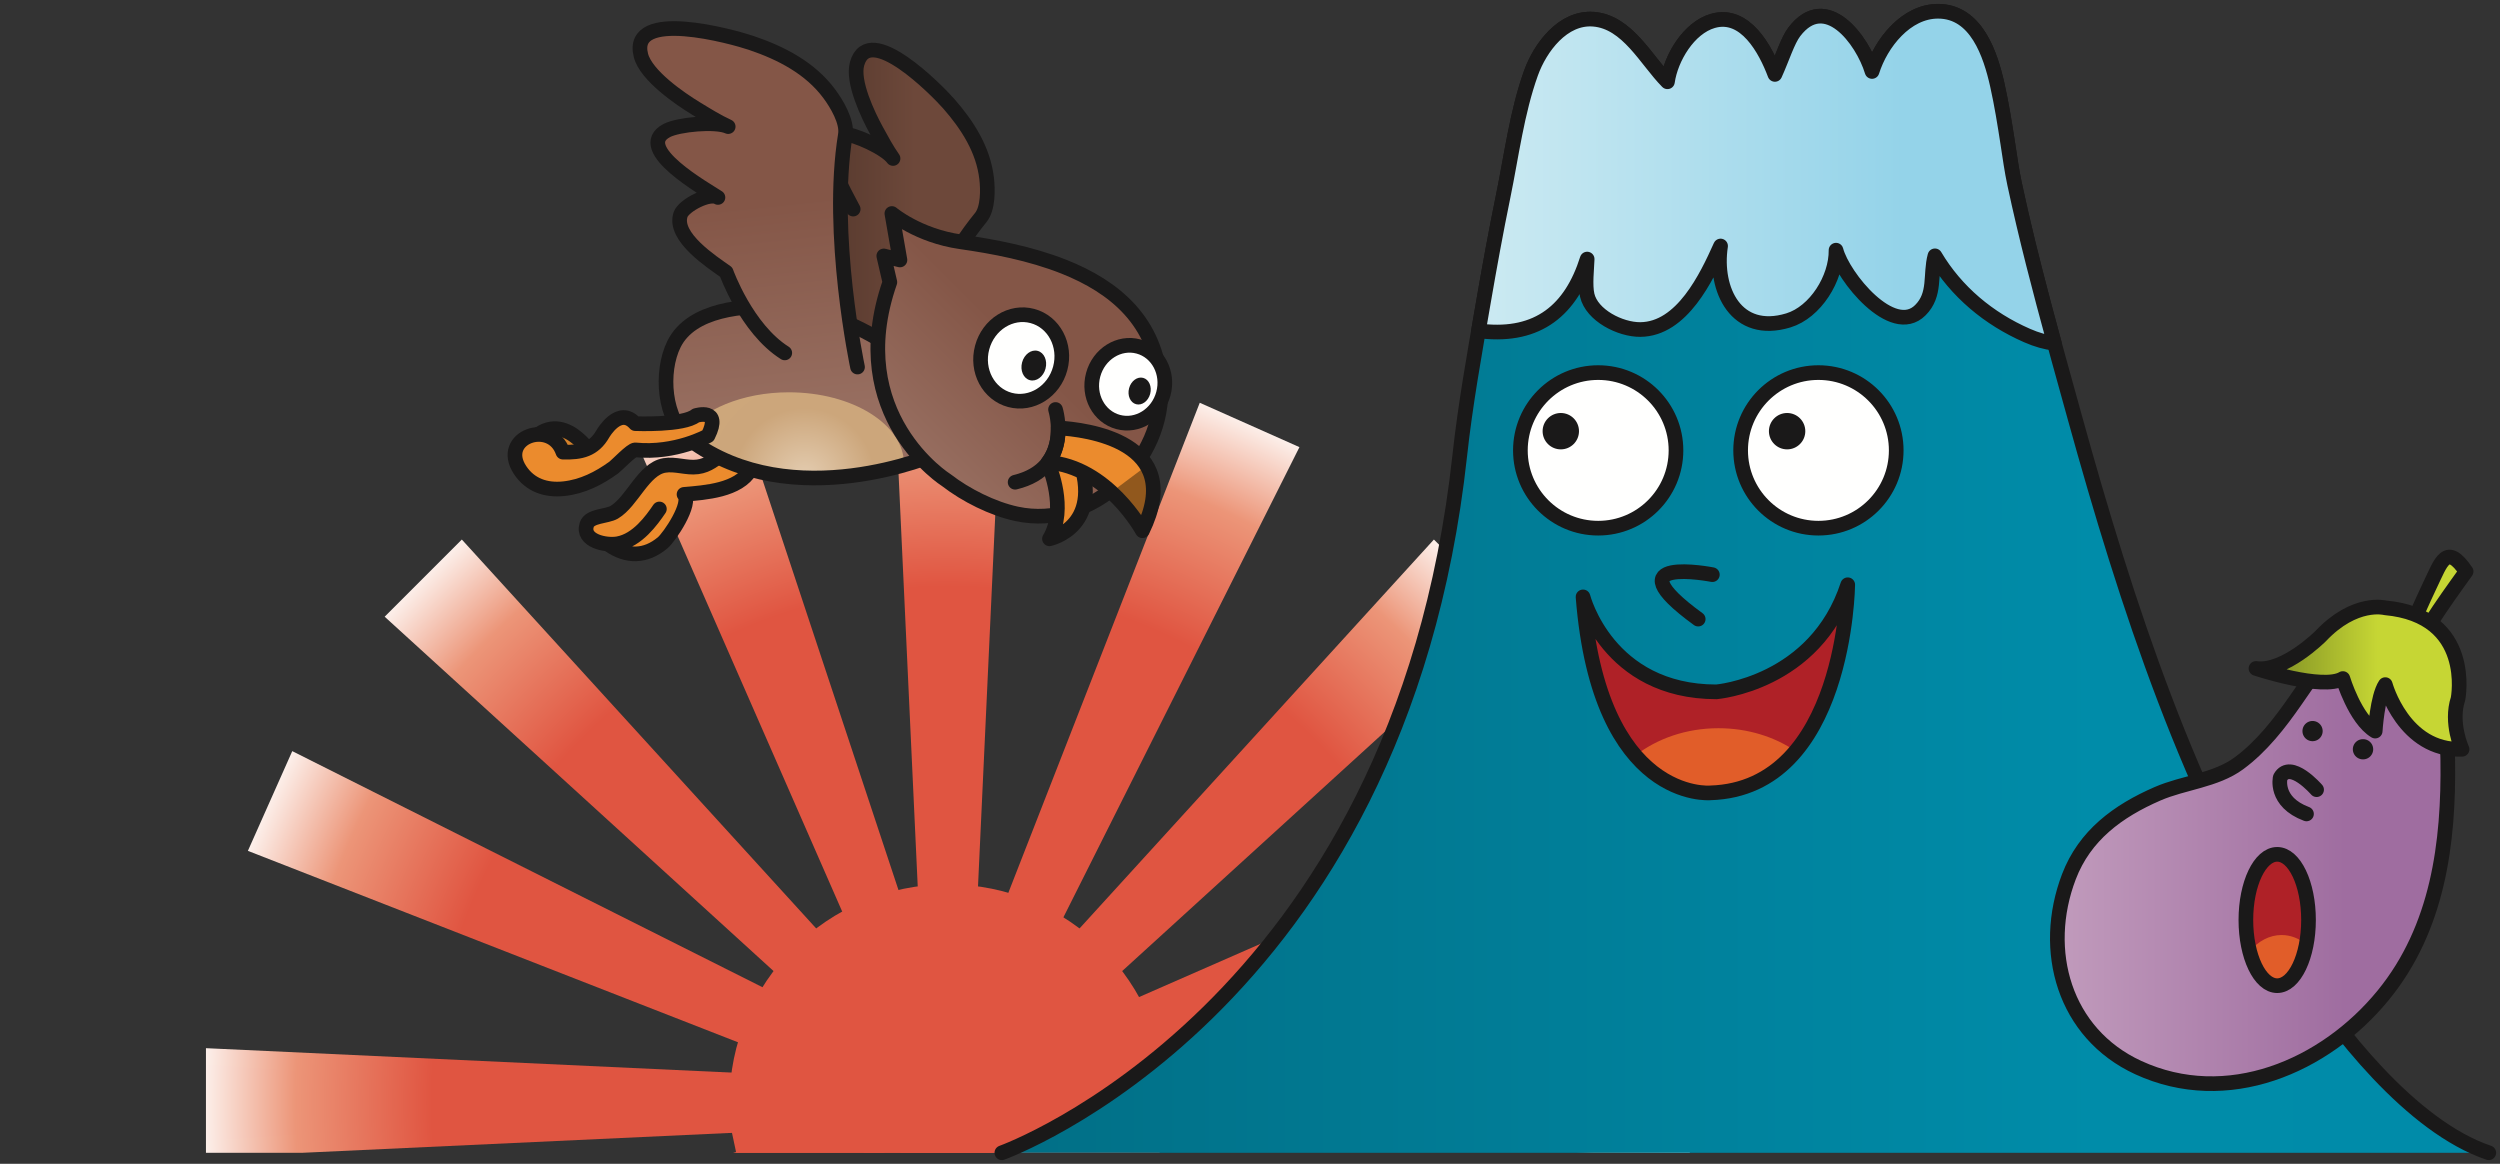
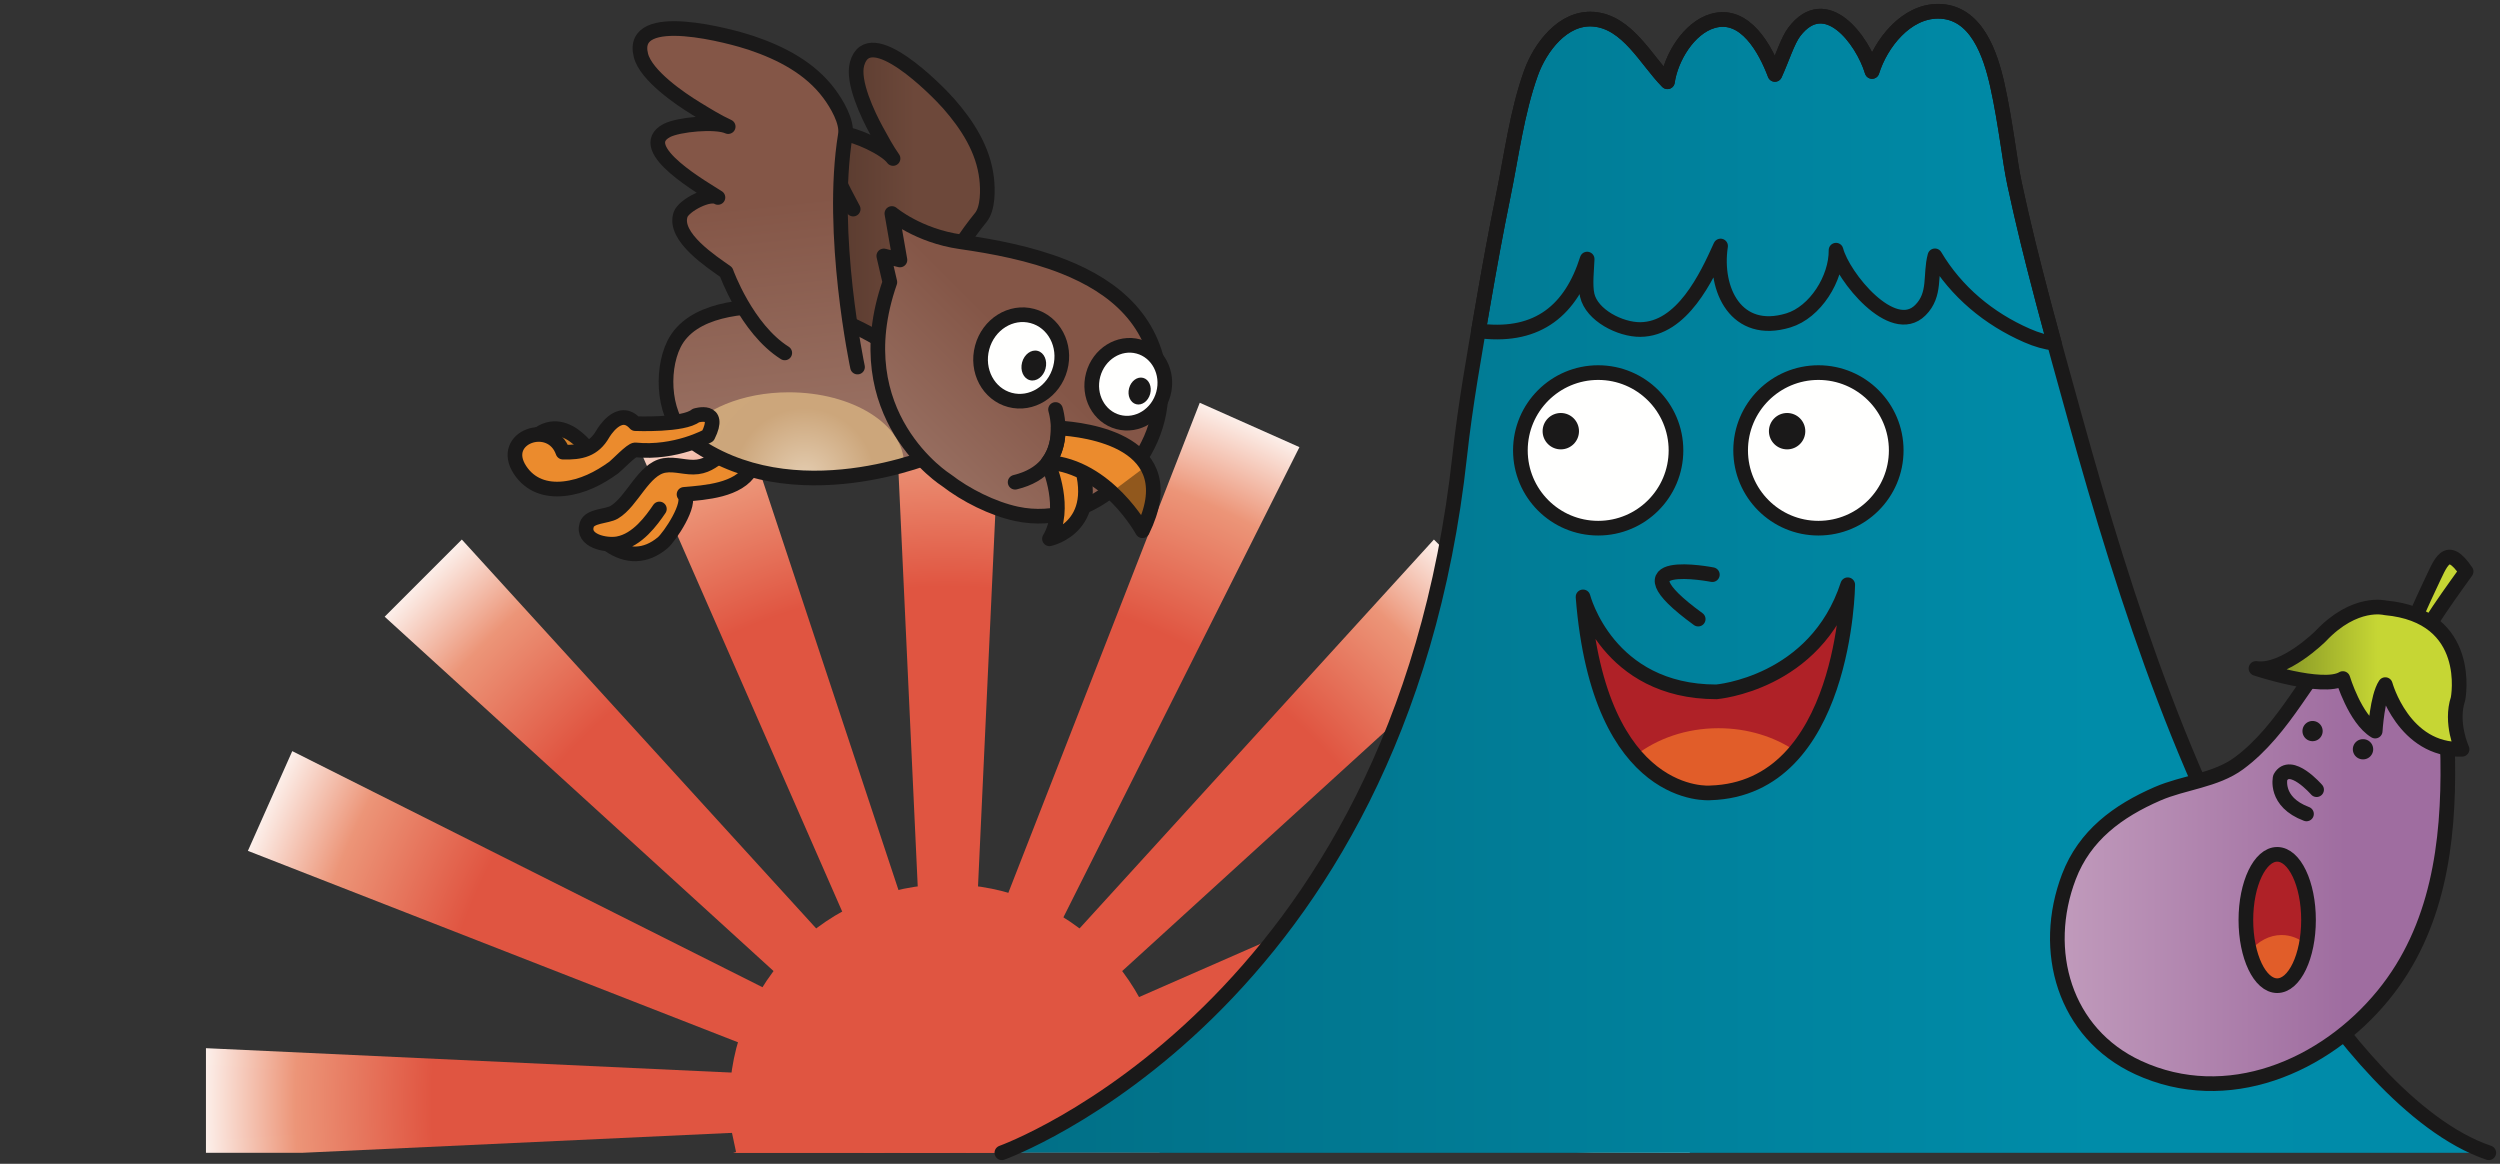
<svg xmlns="http://www.w3.org/2000/svg" width="1450" height="675" viewBox="0 0 1450 675">
  <rect x="0" y="0" width="1450" height="675" fill="#333333" stroke="none" />
  <defs>
    <radialGradient id="p" gradientUnits="userSpaceOnUse" cx="549.763" cy="639.587" r="440.091">
      <stop offset="0" stop-color="#E05541" />
      <stop offset=".68" stop-color="#E05541" />
      <stop offset=".86" stop-color="#EC9578" />
      <stop offset="1" stop-color="#FFFFFE" />
    </radialGradient>
    <radialGradient id="b" gradientUnits="userSpaceOnUse" cx="549.763" cy="639.588" r="440.091">
      <stop offset="0" stop-color="#E05541" />
      <stop offset=".68" stop-color="#E05541" />
      <stop offset=".86" stop-color="#EC9578" />
      <stop offset="1" stop-color="#FFFFFE" />
    </radialGradient>
    <radialGradient id="c" gradientUnits="userSpaceOnUse" cx="549.76" cy="639.588" r="440.12">
      <stop offset="0" stop-color="#E05541" />
      <stop offset=".68" stop-color="#E05541" />
      <stop offset=".86" stop-color="#EC9578" />
      <stop offset="1" stop-color="#FFFFFE" />
    </radialGradient>
    <radialGradient id="e" gradientUnits="userSpaceOnUse" cx="549.76" cy="639.588" r="440.091">
      <stop offset="0" stop-color="#E05541" />
      <stop offset=".68" stop-color="#E05541" />
      <stop offset=".86" stop-color="#EC9578" />
      <stop offset="1" stop-color="#FFFFFE" />
    </radialGradient>
    <radialGradient id="w" gradientUnits="userSpaceOnUse" cx="466.655" cy="277.544" r="69.188">
      <stop offset="0" stop-color="#E4CDB1" />
      <stop offset=".59" stop-color="#CCA67B" />
      <stop offset="1" stop-color="#CDA77B" />
    </radialGradient>
    <radialGradient id="f" gradientUnits="userSpaceOnUse" cx="549.763" cy="639.582" r="440.091">
      <stop offset="0" stop-color="#E05541" />
      <stop offset=".68" stop-color="#E05541" />
      <stop offset=".86" stop-color="#EC9578" />
      <stop offset="1" stop-color="#FFFFFE" />
    </radialGradient>
    <radialGradient id="g" gradientUnits="userSpaceOnUse" cx="549.763" cy="639.582" r="440.151">
      <stop offset="0" stop-color="#E05541" />
      <stop offset=".68" stop-color="#E05541" />
      <stop offset=".86" stop-color="#EC9578" />
      <stop offset="1" stop-color="#FFFFFE" />
    </radialGradient>
    <radialGradient id="h" gradientUnits="userSpaceOnUse" cx="549.763" cy="639.587" r="440.091">
      <stop offset="0" stop-color="#E05541" />
      <stop offset=".68" stop-color="#E05541" />
      <stop offset=".86" stop-color="#EC9578" />
      <stop offset="1" stop-color="#FFFFFE" />
    </radialGradient>
    <radialGradient id="i" gradientUnits="userSpaceOnUse" cx="549.763" cy="639.588" r="440.091">
      <stop offset="0" stop-color="#E05541" />
      <stop offset=".68" stop-color="#E05541" />
      <stop offset=".86" stop-color="#EC9578" />
      <stop offset="1" stop-color="#FFFFFE" />
    </radialGradient>
    <radialGradient id="j" gradientUnits="userSpaceOnUse" cx="549.763" cy="639.587" r="440.091">
      <stop offset="0" stop-color="#E05541" />
      <stop offset=".68" stop-color="#E05541" />
      <stop offset=".86" stop-color="#EC9578" />
      <stop offset="1" stop-color="#FFFFFE" />
    </radialGradient>
    <radialGradient id="k" gradientUnits="userSpaceOnUse" cx="549.763" cy="639.588" r="440.091">
      <stop offset="0" stop-color="#E05541" />
      <stop offset=".68" stop-color="#E05541" />
      <stop offset=".86" stop-color="#EC9578" />
      <stop offset="1" stop-color="#FFFFFE" />
    </radialGradient>
    <radialGradient id="l" gradientUnits="userSpaceOnUse" cx="549.763" cy="639.587" r="440.091">
      <stop offset="0" stop-color="#E05541" />
      <stop offset=".68" stop-color="#E05541" />
      <stop offset=".86" stop-color="#EC9578" />
      <stop offset="1" stop-color="#FFFFFE" />
    </radialGradient>
    <radialGradient id="m" gradientUnits="userSpaceOnUse" cx="549.763" cy="639.587" r="440.091">
      <stop offset="0" stop-color="#E05541" />
      <stop offset=".68" stop-color="#E05541" />
      <stop offset=".86" stop-color="#EC9578" />
      <stop offset="1" stop-color="#FFFFFE" />
    </radialGradient>
    <radialGradient id="o" gradientUnits="userSpaceOnUse" cx="549.763" cy="639.588" r="440.091">
      <stop offset="0" stop-color="#E05541" />
      <stop offset=".68" stop-color="#E05541" />
      <stop offset=".86" stop-color="#EC9578" />
      <stop offset="1" stop-color="#FFFFFE" />
    </radialGradient>
    <radialGradient id="t" gradientUnits="userSpaceOnUse" cx="549.763" cy="639.588" r="440.091">
      <stop offset="0" stop-color="#E05541" />
      <stop offset=".68" stop-color="#E05541" />
      <stop offset=".86" stop-color="#EC9578" />
      <stop offset="1" stop-color="#FFFFFE" />
    </radialGradient>
    <radialGradient id="s" gradientUnits="userSpaceOnUse" cx="549.763" cy="639.587" r="440.091">
      <stop offset="0" stop-color="#E05541" />
      <stop offset=".68" stop-color="#E05541" />
      <stop offset=".86" stop-color="#EC9578" />
      <stop offset="1" stop-color="#FFFFFE" />
    </radialGradient>
    <radialGradient id="q" gradientUnits="userSpaceOnUse" cx="549.763" cy="639.588" r="440.091">
      <stop offset="0" stop-color="#E05541" />
      <stop offset=".68" stop-color="#E05541" />
      <stop offset=".86" stop-color="#EC9578" />
      <stop offset="1" stop-color="#FFFFFE" />
    </radialGradient>
    <radialGradient id="r" gradientUnits="userSpaceOnUse" cx="549.763" cy="639.588" r="440.091">
      <stop offset="0" stop-color="#E05541" />
      <stop offset=".68" stop-color="#E05541" />
      <stop offset=".86" stop-color="#EC9578" />
      <stop offset="1" stop-color="#FFFFFE" />
    </radialGradient>
    <linearGradient id="y" gradientUnits="userSpaceOnUse" x1="373.848" y1="247.617" x2="352.18" y2="42.617">
      <stop offset="0" stop-color="#976E60" />
      <stop offset=".59" stop-color="#845647" />
      <stop offset="1" stop-color="#845647" />
    </linearGradient>
    <linearGradient id="E" gradientUnits="userSpaceOnUse" x1="1308.472" y1="337.854" x2="1428.008" y2="337.854">
      <stop offset="0" stop-color="#D1DE76" />
      <stop offset="0" stop-color="#768622" />
      <stop offset=".59" stop-color="#C6D634" />
      <stop offset="1" stop-color="#C6D634" />
    </linearGradient>
    <linearGradient id="u" gradientUnits="userSpaceOnUse" x1="469.887" y1="2.217" x2="572.656" y2="2.217">
      <stop offset="0" stop-color="#53372C" />
      <stop offset=".59" stop-color="#6D483A" />
      <stop offset="1" stop-color="#6D483A" />
    </linearGradient>
    <linearGradient id="v" gradientUnits="userSpaceOnUse" x1="375.066" y1="247.482" x2="353.398" y2="42.482">
      <stop offset="0" stop-color="#976E60" />
      <stop offset=".59" stop-color="#845647" />
      <stop offset="1" stop-color="#845647" />
    </linearGradient>
    <linearGradient id="D" gradientUnits="userSpaceOnUse" x1="1193.257" y1="362.249" x2="1419.751" y2="362.249">
      <stop offset="0" stop-color="#C19BBC" />
      <stop offset=".736" stop-color="#9F6DA0" />
      <stop offset="1" stop-color="#9F6DA0" />
    </linearGradient>
    <linearGradient id="x" gradientUnits="userSpaceOnUse" x1="447.688" y1="179.275" x2="551.412" y2="75.551">
      <stop offset="0" stop-color="#976E60" />
      <stop offset=".59" stop-color="#845647" />
      <stop offset="1" stop-color="#845647" />
    </linearGradient>
    <linearGradient id="C" gradientUnits="userSpaceOnUse" x1="857.51" y1="-15.29" x2="1191.534" y2="-15.29">
      <stop offset="0" stop-color="#CCEAF2" />
      <stop offset=".736" stop-color="#94D3E9" />
      <stop offset="1" stop-color="#94D3E9" />
    </linearGradient>
    <linearGradient id="A" gradientUnits="userSpaceOnUse" x1="581.074" y1="-15.291" x2="1443.491" y2="-15.291">
      <stop offset="0" stop-color="#69A8BC" />
      <stop offset="0" stop-color="#016F86" />
      <stop offset=".736" stop-color="#008CA9" />
      <stop offset="1" stop-color="#008BA9" />
    </linearGradient>
    <clipPath id="z">
      <path d="M1124.13 6.529c22.165.066 30.33 24.956 34.31 42.711 2.535 11.33 4.365 22.875 6.14 34.345 1.19 7.665 2.245 15.46 3.87 23.045 9.745 45.57 22.505 90.545 34.93 135.44 29.99 108.375 66.685 221.54 127.25 317.095 24.26 38.27 67.98 94.29 112.86 109.445l-862.415-.001c0 .001 230.545-82.439 265.595-404.454 3.22-29.605 8.605-59.25 13.655-88.58 3.565-20.68 7.32-41.32 11.54-61.88 4.84-23.575 7.95-48.575 16.095-71.295 5.34-14.895 18.59-32.655 36.27-31.26 19.71 1.555 30.56 23.83 42.89 36.29 1.97-13.775 12.335-31.25 26.3-35.295 18.78-5.44 30.585 16.54 36.025 31.025 4.265-9.385 7.375-19.605 11.275-24.72 18.11-23.73 39.455 4.475 45.065 23.015 5.13-16.385 19.725-34.98 38.345-34.925z" />
    </clipPath>
    <clipPath id="n">
      <path d="M565.705 633.324l90.347 35.291h-74.377l-25.895-13 9.925-22.291z" />
    </clipPath>
    <clipPath id="B">
-       <path d="M1124.129 6.529c22.166.066 30.331 24.956 34.31 42.71 2.536 11.331 4.366 22.876 6.14 34.345 1.191 7.666 2.246 15.461 3.87 23.045 6.641 31.046 14.711 61.801 23.085 92.45-4.814-.499-10.054-1.939-15.88-4.49-22.199-9.714-41.029-25.384-53.395-46.21-2.979 11.026.701 22.431-8.49 31.56-16.094 16.001-44.879-19.429-48.875-34.835.221 16.346-11.979 35.981-27.665 40.73-30.179 9.141-43.139-17.704-39.295-43.155-8.109 18.081-22.349 48.211-46.51 48.445-11.719.111-28.184-8.269-30.85-19.92-1.359-5.939-.204-15.269-.02-20.945-9.294 29.466-28.349 45.351-60.935 41.845-.694-.074-1.399-.159-2.11-.245.941-5.434 1.886-10.869 2.815-16.285 3.566-20.679 7.321-41.319 11.54-61.88 4.841-23.574 7.951-48.574 16.095-71.295 5.341-14.894 18.591-32.654 36.27-31.26 19.711 1.556 30.561 23.831 42.89 36.29 1.971-13.774 12.336-31.249 26.3-35.295 18.781-5.439 30.586 16.541 36.025 31.025 4.266-9.384 7.376-19.604 11.275-24.72 18.111-23.729 39.456 4.476 45.065 23.015 5.131-16.384 19.726-34.979 38.345-34.925z" />
-     </clipPath>
+       </clipPath>
    <clipPath id="d">
      <path d="M561.969 651.599l.791 17.016h-25.997l.792-17.016h24.414z" />
    </clipPath>
    <clipPath id="a">
      <path d="M549.76 512.899c69.975.001 126.69 56.716 126.69 126.686-.931 18.415.209 8.716-3.933 29.03H427.008c-4.143-20.313-3.003-10.615-3.933-29.031 0-69.969 56.72-126.684 126.685-126.684z" />
    </clipPath>
  </defs>
  <g clip-path="url(#a)">
    <path d="M549.76 512.9c69.975 0 126.69 56.715 126.69 126.685.295 9.918-1.835 19.415-3.901 29.03H426.975c-.36-1.678-.713-3.357-1.081-5.033-.763-3.48-1.735-7.211-2.142-10.785-.497-4.362-.464-8.828-.677-13.212 0-69.97 56.72-126.685 126.685-126.685z" fill="url(#b)" />
  </g>
  <path d="M561.97 627.575h-24.415l-19.44-418.3 63.29-.005-19.435 418.305z" fill="url(#c)" />
  <g clip-path="url(#d)">
    <path d="M561.97 651.6l.79 17.015h-25.996l.791-17.015h24.415z" fill="url(#e)" />
  </g>
  <path d="M980.075 607.945v60.67h-56.096l-362.199-16.82V627.38l418.295-19.435z" fill="url(#f)" />
  <path d="M119.45 607.945l418.295 19.435v24.415l-362.199 16.82H119.45v-60.67z" fill="url(#g)" />
  <path d="M566.885 639.44l32.019 29.175h-38.44l-10.834-11.89 17.255-17.285z" fill="url(#h)" />
  <path d="M549.89 622.45l-17.255 17.275-309.53-282.04 44.755-44.755 282.03 309.52z" fill="url(#i)" />
  <path d="M532.64 639.44l17.26 17.285-10.834 11.89h-38.445l32.019-29.175z" fill="url(#j)" />
  <path d="M566.885 639.725L549.63 622.45l282.035-309.52 44.75 44.755-309.53 282.04z" fill="url(#k)" />
  <path d="M565.8 633.58l-22.3-9.93L695.86 233.6l57.815 25.74L565.8 633.58z" fill="url(#l)" />
  <path d="M533.725 645.595l22.3 9.92-5.117 13.1h-28.74l11.557-23.02z" fill="url(#m)" />
  <g clip-path="url(#n)">
    <path d="M565.705 633.325l90.346 35.29h-74.377l-25.894-13 9.925-22.29z" fill="url(#o)" />
  </g>
  <path d="M543.745 623.55l-9.925 22.295-390.045-152.35 25.74-57.84 374.23 187.895z" fill="url(#p)" />
-   <path d="M565.465 646.435l9.719 22.18h-28.056l-4.453-13.43 22.79-8.75z" fill="url(#q)" />
+   <path d="M565.465 646.435l9.719 22.18l-4.453-13.43 22.79-8.75z" fill="url(#q)" />
  <path d="M556.845 623.99l-22.78 8.75-168.07-383.545 59.08-22.675 131.77 397.47z" fill="url(#r)" />
  <path d="M534.165 632.495l8.755 22.795-30.411 13.325h-87.288l108.944-36.12z" fill="url(#s)" />
  <path d="M565.36 646.685l-8.755-22.79 383.54-168.08 22.68 59.085L565.36 646.685z" fill="url(#t)" />
  <path d="M513.68 234.375s22.015-67.67 55.165-108.21c4.355-5.33 4.125-16.39 3.405-22.625-1.91-16.77-11.185-31.105-22.085-43.51-6.52-7.415-46.095-47.815-53.055-23.075-2.95 10.435 6.33 29.765 11.125 38.545 2.98 5.445 6.145 11.365 9.73 16.425-4.18-5.885-22.005-13.98-28.755-14.26-20.23-.815 2.325 36.93 5.64 43.605-2.325-4.675-17.535-5.29-21.31-2.05-9.435 8.11 1.97 30.065 5.545 37.945 0 0-5.625 30.85 5.405 51.83z" fill="url(#u)" />
  <path d="M513.68 234.375s22.015-67.67 55.165-108.21c4.355-5.33 4.125-16.39 3.405-22.625-1.91-16.77-11.185-31.105-22.085-43.51-6.52-7.415-46.095-47.815-53.055-23.075-2.95 10.435 6.33 29.765 11.125 38.545 2.98 5.445 6.145 11.365 9.73 16.425-4.18-5.885-22.005-13.98-28.755-14.26-20.23-.815 2.325 36.93 5.64 43.605-2.325-4.675-17.535-5.29-21.31-2.05-9.435 8.11 1.97 30.065 5.545 37.945 0 0-5.625 30.85 5.405 51.83" stroke="#1A1919" stroke-width="8.505" stroke-linecap="round" stroke-linejoin="round" fill="none" />
  <path d="M343.835 264.46s-17.58-29.305-36.33-8.21c0 0-.005 18.755 36.33 8.21z" fill="#D4812A" />
  <path d="M343.835 264.46s-17.58-29.305-36.33-8.21c0 0-.005 18.755 36.33 8.21z" stroke="#1A1919" stroke-width="8.505" stroke-linecap="round" stroke-linejoin="round" fill="none" />
  <path d="M382.445 295.195c-4.5 6.61-12.72 18.11-24.04 20.165-7 1.275-21.115-1.62-18.08-11.04 1.7-5.26 11.68-4.71 15.915-7.2 10.475-6.17 16.92-25.11 29.125-27.165 6.385-1.075 12.855 1.665 19.245.83 6.395-.835 10.095-4.565 15.25-7.96 8.805-5.8 23.215-3.795 15.515 9.55-6.99 12.1-26.405 13.315-38.635 14.37 4.775 5.14-8.415 24.765-12.455 28.13-9.87 8.22-20.64 8.375-31.075 1.15" fill="#EB8B2D" />
  <path d="M382.445 295.195c-4.5 6.61-12.72 18.11-24.04 20.165-7 1.275-21.115-1.62-18.08-11.04 1.7-5.26 11.68-4.71 15.915-7.2 10.475-6.17 16.92-25.11 29.125-27.165 6.385-1.075 12.855 1.665 19.245.83 6.395-.835 10.095-4.565 15.25-7.96 8.805-5.8 23.215-3.795 15.515 9.55-6.99 12.1-26.405 13.315-38.635 14.37 4.775 5.14-8.415 24.765-12.455 28.13-9.87 8.22-20.64 8.375-31.075 1.15" stroke="#1A1919" stroke-width="8.505" stroke-linecap="round" stroke-linejoin="round" fill="none" />
  <path d="M543.065 263.285s-83.2 36.33-142.97-8.2c-15.385-11.46-17.095-39.525-9.195-55.48 10.13-20.465 40.905-22.565 60.85-21.76 28.985 1.175 51.085 14.08 74.91 29.185.04.03 48.04 30.48 16.405 56.255z" fill="url(#v)" />
  <path d="M400.095 255.085c-1.235-.92-2.34-1.97-3.395-3.085 10.495-14.415 33.745-24.46 60.815-24.46 36.895 0 66.8 18.625 66.8 41.605 0 .185-.035.365-.045.55-28 7.94-81.925 16.865-124.175-14.61z" fill="url(#w)" />
  <path d="M543.065 263.285s-83.2 36.33-142.97-8.2c-15.385-11.46-17.095-39.525-9.195-55.48 10.13-20.465 40.905-22.565 60.85-21.76 28.985 1.175 51.085 14.08 74.91 29.185.04.03 48.04 30.48 16.405 56.255z" stroke="#1A1919" stroke-width="8.505" stroke-linecap="round" stroke-linejoin="round" fill="none" />
  <path d="M616.99 154.655c29.555 11.71 53.805 31.825 56.195 68.44 2.85 43.595-39.59 84.36-83.565 74.935-13.9-2.98-29.485-10.835-40.695-19.51 0 0-59.77-37.5-32.81-114.85l-3.52-15.235 9.375 2.345-4.685-26.955s15.235 12.89 39.845 16.405c19.15 2.735 40.63 6.8 59.86 14.425z" fill="url(#x)" />
  <path d="M616.99 154.655c29.555 11.71 53.805 31.825 56.195 68.44 2.85 43.595-39.59 84.36-83.565 74.935-13.9-2.98-29.485-10.835-40.695-19.51 0 0-59.77-37.5-32.81-114.85l-3.52-15.235 9.375 2.345-4.685-26.955s15.235 12.89 39.845 16.405c19.15 2.735 40.63 6.8 59.86 14.425z" stroke="#1A1919" stroke-width="8.505" stroke-linecap="round" stroke-linejoin="round" fill="none" />
  <path d="M569.65 201.555c-3.605 13.44 3.61 27.055 16.12 30.405 12.5 3.35 25.56-4.83 29.15-18.275 3.615-13.435-3.6-27.05-16.11-30.4-12.5-3.355-25.56 4.825-29.16 18.27z" fill="#FFFFFE" />
  <path d="M569.65 201.555c-3.605 13.44 3.61 27.055 16.12 30.405 12.5 3.35 25.56-4.83 29.15-18.275 3.615-13.435-3.6-27.05-16.11-30.4-12.5-3.355-25.56 4.825-29.16 18.27z" stroke="#1A1919" stroke-width="8.505" stroke-linecap="round" stroke-linejoin="round" fill="none" />
  <path d="M592.81 210.19c-1.245 4.685.775 9.3 4.525 10.31 3.75 1.005 7.81-1.985 9.06-6.67 1.26-4.69-.76-9.305-4.51-10.31-3.76-1.005-7.81 1.98-9.075 6.67" fill="#1A1919" />
  <path d="M634.03 217.395c-3.245 12.1 3.25 24.35 14.505 27.37 11.255 3.015 23.01-4.35 26.24-16.45 3.245-12.09-3.25-24.35-14.5-27.36-11.255-3.02-23.01 4.345-26.245 16.44z" fill="#FFFFFE" />
  <path d="M634.03 217.395c-3.245 12.1 3.25 24.35 14.505 27.37 11.255 3.015 23.01-4.35 26.24-16.45 3.245-12.09-3.25-24.35-14.5-27.36-11.255-3.02-23.01 4.345-26.245 16.44z" stroke="#1A1919" stroke-width="8.505" stroke-linecap="round" stroke-linejoin="round" fill="none" />
  <path d="M654.875 225.17c-1.125 4.215.69 8.37 4.065 9.275 3.38.905 7.03-1.78 8.16-6 1.135-4.22-.69-8.37-4.065-9.28-3.375-.905-7.03 1.785-8.16 6.005" fill="#1A1919" />
  <path d="M608.36 270.125s10.88 24.805.33 42.38c0 0 33.995-7.03 15.24-51.565l-15.57 9.185z" fill="#EB8B2D" />
  <path d="M608.36 270.125s10.88 24.805.33 42.38c0 0 33.995-7.03 15.24-51.565l-15.57 9.185z" stroke="#1A1919" stroke-width="8.505" stroke-linecap="round" stroke-linejoin="round" fill="none" />
  <path d="M497.36 212.89s-16.41-77.345-7.035-134.775c1.235-7.545-5.14-18.065-9.285-23.665-11.155-15.07-28.045-23.715-45.43-29.59-10.395-3.515-70.91-20.405-63.875 7.27 2.965 11.685 22.625 25.12 32.125 30.905 5.885 3.59 12.22 7.53 18.495 10.395-7.3-3.335-28.945-1.225-35.6 2.26-19.92 10.45 22.745 34.245 29.655 38.83-4.845-3.215-19.82 4.65-21.645 9.855-4.575 13.055 18.595 27.845 26.415 33.435 0 0 11.725 32.815 33.99 46.875z" fill="url(#y)" />
  <path d="M497.36 212.89s-16.41-77.345-7.035-134.775c1.235-7.545-5.14-18.065-9.285-23.665-11.155-15.07-28.045-23.715-45.43-29.59-10.395-3.515-70.91-20.405-63.875 7.27 2.965 11.685 22.625 25.12 32.125 30.905 5.885 3.59 12.22 7.53 18.495 10.395-7.3-3.335-28.945-1.225-35.6 2.26-19.92 10.45 22.745 34.245 29.655 38.83-4.845-3.215-19.82 4.65-21.645 9.855-4.575 13.055 18.595 27.845 26.415 33.435 0 0 11.725 32.815 33.99 46.875" stroke="#1A1919" stroke-width="8.505" stroke-linecap="round" stroke-linejoin="round" fill="none" />
  <path d="M410.635 252.735s-18.745 10.55-42.185 8.205c-2.045-.205-10.73 8.975-12.43 10.205-8.625 6.275-18.255 11.175-29.01 12.305-10.24 1.085-19.52-1.93-25.375-10.825-12.515-19.025 18.065-29.785 24.85-10.395 10.46.34 17.925-1.435 23.205-10.665 0 0 9.385-16.405 18.76-5.86 0 0 28.125 1.17 35.155-4.685 0 0 15.235-4.69 7.03 11.715z" fill="#EB8B2D" />
  <path d="M410.635 252.735s-18.745 10.55-42.185 8.205c-2.045-.205-10.73 8.975-12.43 10.205-8.625 6.275-18.255 11.175-29.01 12.305-10.24 1.085-19.52-1.93-25.375-10.825-12.515-19.025 18.065-29.785 24.85-10.395 10.46.34 17.925-1.435 23.205-10.665 0 0 9.385-16.405 18.76-5.86 0 0 28.125 1.17 35.155-4.685 0 0 15.235-4.69 7.03 11.715z" stroke="#1A1919" stroke-width="8.505" stroke-linecap="round" stroke-linejoin="round" fill="none" />
  <path d="M613.735 248.19c.13 6.025-1.035 13.565-5.865 19.97 34.43 2.415 54.74 39.66 54.74 39.66 25.425-51.885-33.01-58.725-48.875-59.63" fill="#EB8B2D" />
  <path d="M612.21 237.5s10.55 33.99-23.44 42.19" stroke="#1A1919" stroke-width="8.505" stroke-linecap="round" stroke-linejoin="round" fill="none" />
  <path d="M662.61 307.82s-6.39-11.66-17.99-22.37l20.49-15.36c5.155 8.695 5.79 20.815-2.5 37.73" fill="#91581D" />
  <path d="M613.735 248.19c.13 6.025-1.035 13.565-5.865 19.97 34.43 2.415 54.74 39.66 54.74 39.66 25.425-51.885-33.01-58.725-48.875-59.63z" stroke="#1A1919" stroke-width="8.505" stroke-linecap="round" stroke-linejoin="round" fill="none" />
  <g clip-path="url(#z)">
    <path d="M1124.13 6.529c22.165.066 30.33 24.956 34.31 42.711 2.535 11.33 4.365 22.875 6.14 34.345 1.19 7.665 2.245 15.46 3.87 23.045 9.745 45.57 22.505 90.545 34.93 135.44 29.99 108.375 66.685 221.54 127.25 317.095 24.26 38.27 67.98 94.29 112.86 109.445H581.075S811.62 586.17 846.67 264.155c3.22-29.605 8.605-59.25 13.655-88.58 3.565-20.68 7.32-41.32 11.54-61.88 4.84-23.575 7.95-48.575 16.095-71.295 5.34-14.895 18.59-32.655 36.27-31.26 19.71 1.555 30.56 23.83 42.89 36.29 1.97-13.775 12.335-31.25 26.3-35.295 18.78-5.44 30.585 16.54 36.025 31.025 4.265-9.385 7.375-19.605 11.275-24.72 18.11-23.73 39.455 4.475 45.065 23.015 5.13-16.385 19.725-34.98 38.345-34.925z" fill="url(#A)" />
  </g>
  <path d="M581.075 668.61S811.62 586.17 846.67 264.155c3.22-29.605 8.605-59.25 13.655-88.58 3.565-20.68 7.32-41.32 11.54-61.88 4.84-23.575 7.95-48.575 16.095-71.295 5.34-14.895 18.59-32.655 36.27-31.26 19.71 1.555 30.56 23.83 42.89 36.29 1.97-13.775 12.335-31.25 26.3-35.295 18.78-5.44 30.585 16.54 36.025 31.025 4.265-9.385 7.375-19.605 11.275-24.72 18.11-23.73 39.455 4.475 45.065 23.015 5.13-16.385 19.725-34.98 38.345-34.925 22.165.065 30.33 24.955 34.31 42.71 2.535 11.33 4.365 22.875 6.14 34.345 1.19 7.665 2.245 15.46 3.87 23.045 9.745 45.57 22.505 90.545 34.93 135.44 29.99 108.375 66.685 221.54 127.25 317.095 24.26 38.27 67.98 94.29 112.86 109.445" stroke="#1A1919" stroke-width="8.505" stroke-linecap="round" stroke-linejoin="round" fill="none" />
  <g clip-path="url(#B)">
    <path d="M1124.13 6.529c22.165.066 30.33 24.956 34.31 42.71 2.535 11.331 4.365 22.876 6.14 34.346 1.19 7.665 2.245 15.46 3.87 23.045 6.64 31.045 14.71 61.8 23.085 92.45-4.815-.5-10.055-1.94-15.88-4.491-22.2-9.714-41.03-25.384-53.395-46.209-2.98 11.025.7 22.43-8.49 31.56-16.095 16-44.88-19.43-48.875-34.835.22 16.345-11.98 35.98-27.665 40.73-30.18 9.14-43.14-17.705-39.295-43.155-8.11 18.08-22.35 48.21-46.51 48.444-11.72.111-28.185-8.269-30.85-19.919-1.36-5.94-.205-15.27-.02-20.945-9.295 29.465-28.35 45.35-60.935 41.844-.695-.074-1.4-.159-2.11-.244.94-5.435 1.885-10.87 2.815-16.286 3.565-20.679 7.32-41.319 11.54-61.879 4.84-23.575 7.95-48.575 16.095-71.295 5.34-14.895 18.59-32.655 36.27-31.26 19.71 1.555 30.56 23.83 42.89 36.29 1.97-13.775 12.335-31.25 26.3-35.296 18.78-5.439 30.585 16.541 36.025 31.026 4.265-9.385 7.375-19.605 11.275-24.721 18.11-23.729 39.455 4.476 45.065 23.015 5.13-16.384 19.725-34.979 38.345-34.925z" fill="url(#C)" />
  </g>
  <path d="M1164.58 83.585c-1.775-11.47-3.605-23.015-6.14-34.345-3.98-17.755-12.145-42.645-34.31-42.71-18.62-.055-33.215 18.54-38.345 34.925-5.61-18.54-26.955-46.745-45.065-23.015-3.9 5.115-7.01 15.335-11.275 24.72-5.44-14.485-17.245-36.465-36.025-31.025-13.965 4.045-24.33 21.52-26.3 35.295-12.33-12.46-23.18-34.735-42.89-36.29-17.68-1.395-30.93 16.365-36.27 31.26-8.145 22.72-11.255 47.72-16.095 71.295-4.22 20.56-7.975 41.2-11.54 61.88-.93 5.415-1.875 10.85-2.815 16.285.71.085 1.415.17 2.11.245 32.585 3.505 51.64-12.38 60.935-41.845-.185 5.675-1.34 15.005.02 20.945 2.665 11.65 19.13 20.03 30.85 19.92 24.16-.235 38.4-30.365 46.51-48.445-3.845 25.45 9.115 52.295 39.295 43.155 15.685-4.75 27.885-24.385 27.665-40.73 3.995 15.405 32.78 50.835 48.875 34.835 9.19-9.13 5.51-20.535 8.49-31.56 12.365 20.825 31.195 36.495 53.395 46.21 5.825 2.55 11.065 3.99 15.88 4.49-8.375-30.65-16.445-61.405-23.085-92.45-1.625-7.585-2.68-15.38-3.87-23.045z" stroke="#1A1919" stroke-width="8.505" stroke-linecap="round" stroke-linejoin="round" fill="none" />
  <path d="M972.07 261.225c0 24.92-20.205 45.12-45.12 45.12-24.92 0-45.125-20.2-45.125-45.12 0-24.92 20.205-45.12 45.125-45.12 24.915 0 45.12 20.2 45.12 45.12z" fill="#FFFFFE" />
  <path d="M972.07 261.225c0 24.92-20.205 45.12-45.12 45.12-24.92 0-45.125-20.2-45.125-45.12 0-24.92 20.205-45.12 45.125-45.12 24.915 0 45.12 20.2 45.12 45.12z" stroke="#1A1919" stroke-width="8.505" stroke-linecap="round" stroke-linejoin="round" fill="none" />
  <path d="M1099.81 261.225c0 24.92-20.2 45.12-45.125 45.12-24.915 0-45.115-20.2-45.115-45.12 0-24.92 20.2-45.12 45.115-45.12 24.925 0 45.125 20.2 45.125 45.12z" fill="#FFFFFE" />
  <path d="M1099.81 261.225c0 24.92-20.2 45.12-45.125 45.12-24.915 0-45.115-20.2-45.115-45.12 0-24.92 20.2-45.12 45.115-45.12 24.925 0 45.125 20.2 45.125 45.12z" stroke="#1A1919" stroke-width="8.505" stroke-linecap="round" stroke-linejoin="round" fill="none" />
  <path d="M915.815 250.09c0 5.825-4.72 10.545-10.545 10.545s-10.555-4.72-10.555-10.545c0-5.83 4.73-10.55 10.555-10.55 5.825 0 10.545 4.72 10.545 10.55M1047.075 250.09c0 5.825-4.72 10.545-10.545 10.545s-10.555-4.72-10.555-10.545c0-5.83 4.73-10.55 10.555-10.55 5.825 0 10.545 4.72 10.545 10.55" fill="#1A1919" />
  <path d="M993.165 333.3s-59.765-11.725-8.205 25.78" stroke="#1A1919" stroke-width="8.505" stroke-linecap="round" stroke-linejoin="round" fill="none" />
  <path d="M918.16 346.19s14.06 55.08 77.35 55.08c0 0 57.425-4.69 76.175-62.115 0 0-1.17 118.365-79.695 120.71 0 0-64.455 5.865-73.83-113.675" fill="#AF2127" />
  <path d="M991.99 459.865c22.03-.66 37.965-10.45 49.5-24.195-12.17-8.305-27.78-13.305-44.81-13.305-18.665 0-35.575 6.04-48.165 15.825 20.51 23.745 43.475 21.675 43.475 21.675" fill="#E15D29" />
  <path d="M918.16 346.19s14.06 55.08 77.35 55.08c0 0 57.425-4.69 76.175-62.115 0 0-1.17 118.365-79.695 120.71 0 0-64.455 5.865-73.83-113.675z" stroke="#1A1919" stroke-width="8.505" stroke-linecap="round" stroke-linejoin="round" fill="none" />
  <path d="M1343.41 389.665c-4.14 4.995-7.925 10.72-11.945 16.505-9.28 13.365-19.7 26.84-32.92 36.56-13.555 9.975-31.955 11.04-47.175 17.66-23.05 10.025-42.265 24.14-51.41 48.12-16.33 42.82-2.775 90.85 40.19 110.675 51.4 23.72 108.185-.42 142.15-41.985 31.71-38.81 38.115-88.175 37.4-136.65-.21-13.95-.77-29.15-5.24-42.515-5.54-16.54-19.73-22.54-36.205-24.165-16.415-1.62-26.365 5.555-34.845 15.795z" fill="url(#D)" />
  <path d="M1343.41 389.665c-4.14 4.995-7.925 10.72-11.945 16.505-9.28 13.365-19.7 26.84-32.92 36.56-13.555 9.975-31.955 11.04-47.175 17.66-23.05 10.025-42.265 24.14-51.41 48.12-16.33 42.82-2.775 90.85 40.19 110.675 51.4 23.72 108.185-.42 142.15-41.985 31.71-38.81 38.115-88.175 37.4-136.65-.21-13.95-.77-29.15-5.24-42.515-5.54-16.54-19.73-22.54-36.205-24.165-16.415-1.62-26.365 5.555-34.845 15.795zm.22 68.35s-15.235-17.58-21.095-7.03c0 0-3.515 14.06 15.235 21.095" stroke="#1A1919" stroke-width="8.505" stroke-linecap="round" stroke-linejoin="round" fill="none" />
  <path d="M1376.445 434.58a5.854 5.854 0 01-5.86 5.855 5.858 5.858 0 110-11.715c3.24 0 5.86 2.62 5.86 5.86M1347.145 424.03c0 3.24-2.625 5.86-5.86 5.86-3.24 0-5.86-2.62-5.86-5.86 0-3.235 2.62-5.86 5.86-5.86a5.862 5.862 0 015.86 5.86" fill="#1A1919" />
  <path d="M1338.94 533.605c0 21.04-8.135 38.09-18.165 38.09s-18.165-17.05-18.165-38.09c0-21.035 8.135-38.085 18.165-38.085s18.165 17.05 18.165 38.085" fill="#AF2127" />
  <g>
    <path d="M1396.425 367.52c4.585-9.395 8.59-19.055 13.125-28.475 6.235-12.94 9.395-24.32 20.8-7.595-3.065 4.35-29.575 40.425-26.895 43.105-.035-.04-7.03-7.035-7.03-7.035z" fill="#C6D634" />
    <path d="M1396.425 367.52c4.585-9.395 8.59-19.055 13.125-28.475 6.235-12.94 9.395-24.32 20.8-7.595-3.065 4.35-29.575 40.425-26.895 43.105-.035-.04-7.03-7.035-7.03-7.035z" stroke="#1A1919" stroke-width="8.505" stroke-linecap="round" stroke-linejoin="round" fill="none" />
  </g>
  <path d="M1383.475 352.54s-17.58-4.685-37.505 16.41c0 0-21.09 21.09-37.5 18.75 0 0 38.67 12.89 50.39 5.855 0 0 7.04 23.445 18.755 30.475 0 0 1.175-19.925 5.86-26.955 0 0 10.545 38.675 44.535 37.505 0 0-7.035-15.24-2.345-29.305 0 0 9.38-48.045-42.19-52.735z" fill="url(#E)" />
  <path d="M1383.475 352.54s-17.58-4.685-37.505 16.41c0 0-21.09 21.09-37.5 18.75 0 0 38.67 12.89 50.39 5.855 0 0 7.04 23.445 18.755 30.475 0 0 1.175-19.925 5.86-26.955 0 0 10.545 38.675 44.535 37.505 0 0-7.035-15.24-2.345-29.305 0 0 9.38-48.045-42.19-52.735z" stroke="#1A1919" stroke-width="8.505" stroke-linecap="round" stroke-linejoin="round" fill="none" />
  <path d="M1320.775 571.695c7.66 0 14.2-9.96 16.87-24.025-4.215-3.385-9.1-5.355-14.32-5.355-7.06 0-13.52 3.555-18.525 9.435 3.075 11.88 9.075 19.945 15.975 19.945" fill="#E15D29" />
  <path d="M1338.94 533.605c0 21.04-8.135 38.09-18.165 38.09s-18.165-17.05-18.165-38.09c0-21.035 8.135-38.085 18.165-38.085s18.165 17.05 18.165 38.085z" stroke="#1A1919" stroke-width="8.505" stroke-linecap="round" stroke-linejoin="round" fill="none" />
</svg>